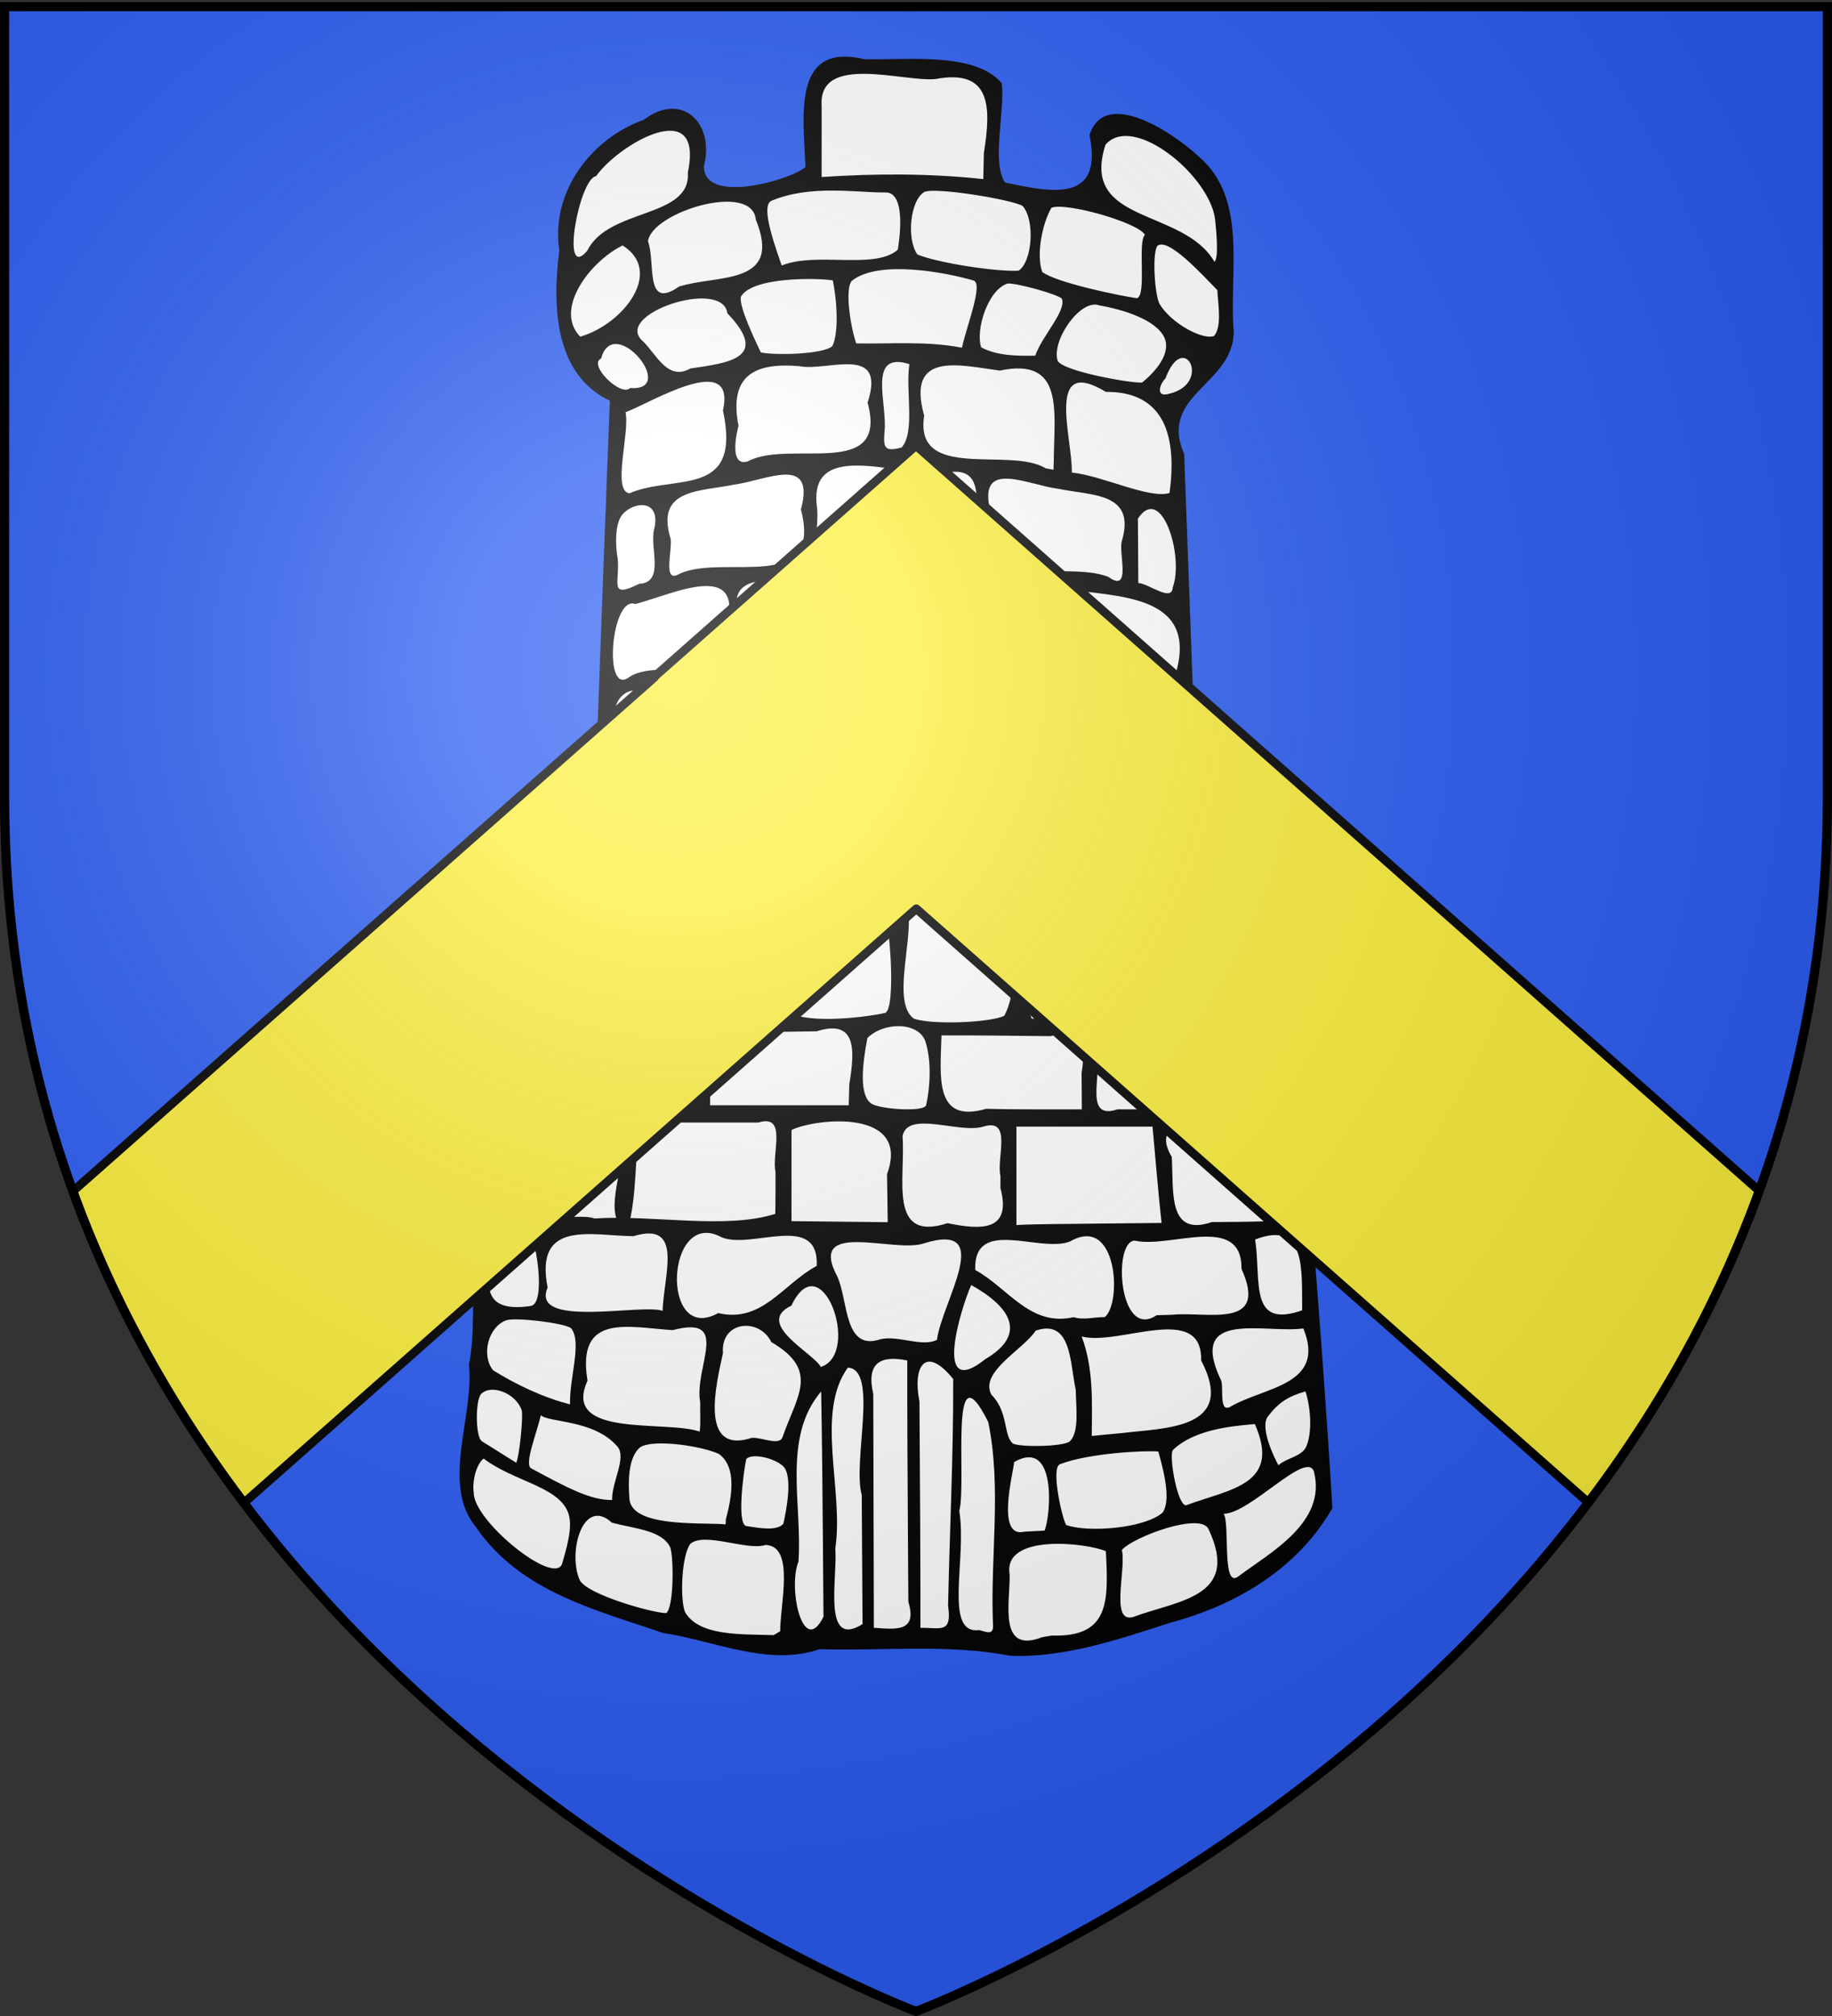
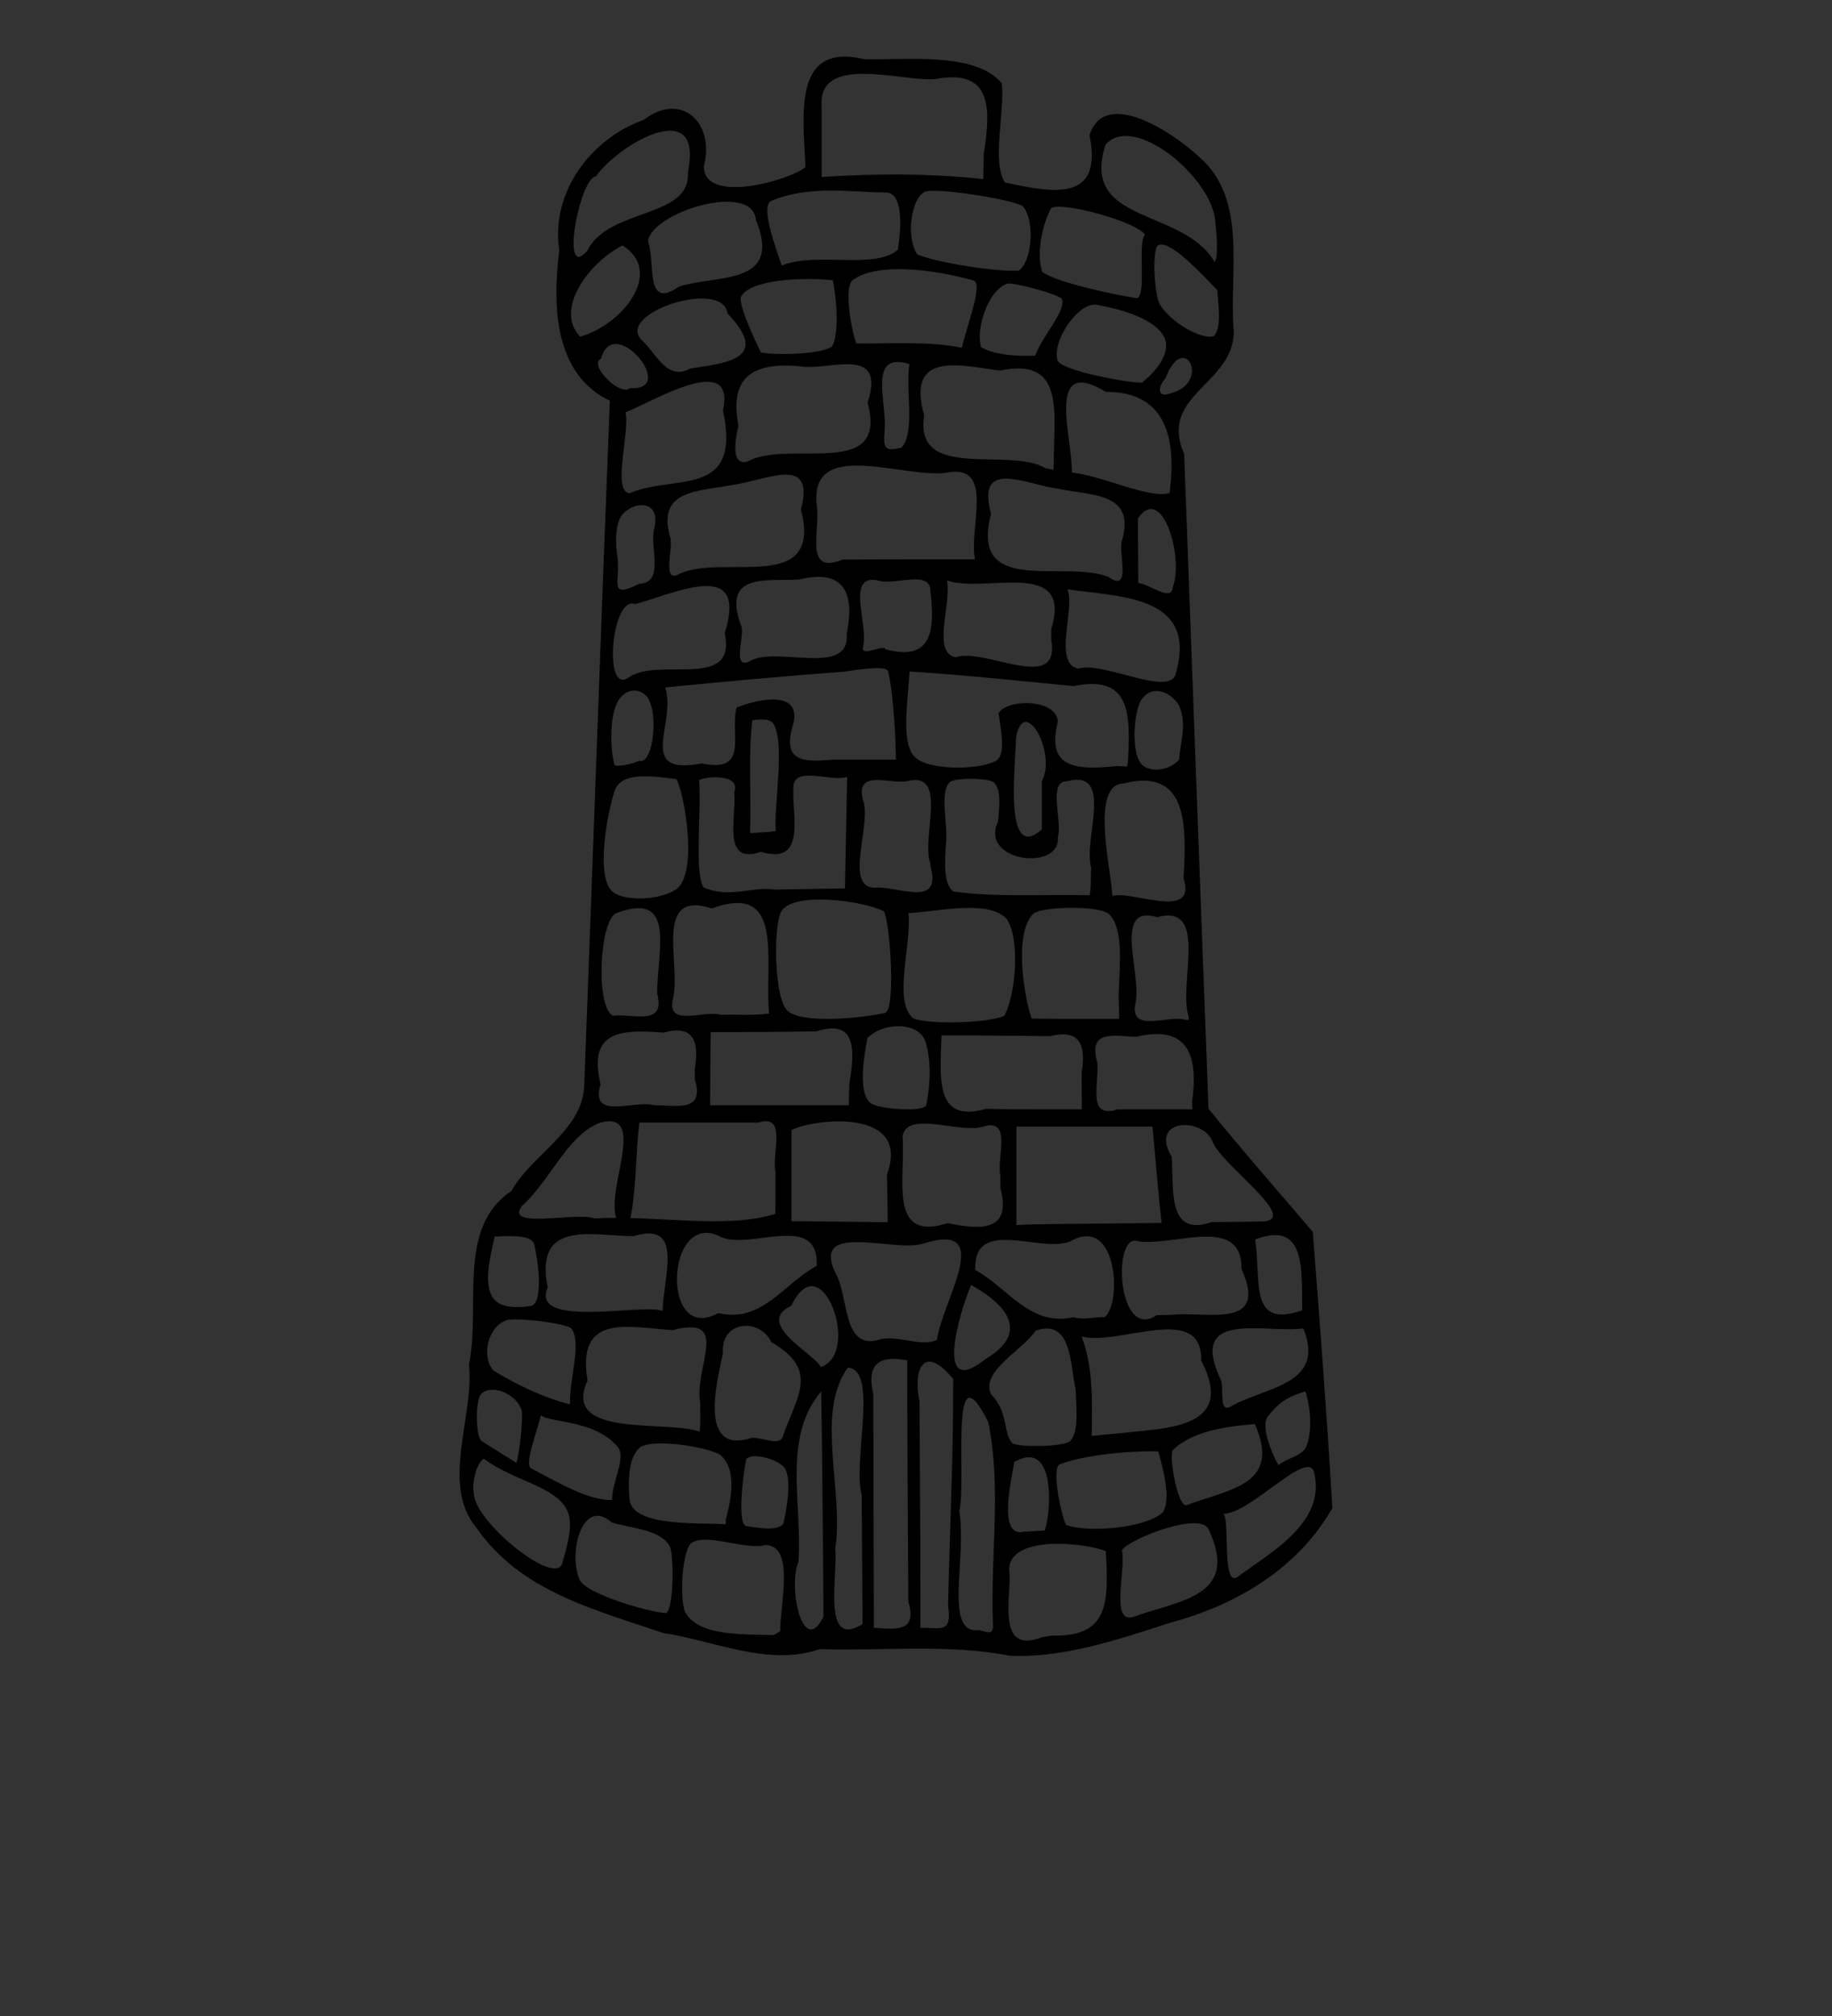
<svg xmlns="http://www.w3.org/2000/svg" xmlns:xlink="http://www.w3.org/1999/xlink" height="660" width="600" version="1.0">
  <rect width="100%" height="100%" fill="#333333" stroke="none" />
  <defs>
    <linearGradient id="b">
      <stop style="stop-color:white;stop-opacity:.314" offset="0" />
      <stop offset=".19" style="stop-color:white;stop-opacity:.251" />
      <stop style="stop-color:#6b6b6b;stop-opacity:.125" offset=".6" />
      <stop style="stop-color:black;stop-opacity:.125" offset="1" />
    </linearGradient>
    <linearGradient id="a">
      <stop offset="0" style="stop-color:#fd0000;stop-opacity:1" />
      <stop style="stop-color:#e77275;stop-opacity:.659" offset=".5" />
      <stop style="stop-color:black;stop-opacity:.323" offset="1" />
    </linearGradient>
    <radialGradient xlink:href="#b" id="c" gradientUnits="userSpaceOnUse" gradientTransform="matrix(1.353 0 0 1.349 -77.63 -85.747)" cx="221.445" cy="226.331" fx="221.445" fy="226.331" r="300" />
  </defs>
  <g style="display:inline">
-     <path style="fill:#2b5df2;fill-opacity:1;fill-rule:evenodd;stroke:none;stroke-width:1px;stroke-linecap:butt;stroke-linejoin:miter;stroke-opacity:1" d="M300 658.5s298.5-112.32 298.5-397.772V2.176H1.5v258.552C1.5 546.18 300 658.5 300 658.5z" />
-     <path d="M265.747 90.68c-5.386-.412-9.503 4.178-9.953 9.244-1.099 6.475-.183 13.062.084 19.569-6.334 4.079-14.144 5.59-21.63 5.864-4.065.186-9.728-1.484-9.75-6.388 1.593-5.078.355-12.234-5.408-14.06-5.295-1.76-9.497 2.526-14.261 3.983-11.74 5.178-21.41 17.303-19.908 30.693.066 6.184-1.275 12.527-.305 18.79.752 9.376 5.958 18.694 15.057 22.054-2.71 61.553-4.8 123.14-7.57 184.685-1.933 10.448-12.15 15.85-18.504 23.388-1.62 2.47-3.515 4.448-5.965 6.1-7.682 7.114-7.2 18.604-7.295 28.272.212 5.315-.622 10.582-1.07 15.8.841 12.356-5.782 24.935-1.132 36.957 6.876 12.58 20.081 20.11 33.174 24.806 9.917 3.347 19.86 7.01 30.234 8.684 12.106 2.625 24.938 6.8 37.257 2.927 18.469.443 37.14-1.391 55.427 1.757 18.607.387 36.267-6.377 53.877-11.38 14.624-4.937 28.595-13.792 36.92-27.115-1.567-24.26-3.563-48.488-5.577-72.714-10.026-10.909-20.247-21.645-29.978-32.818-2.394-58.078-4.667-116.16-6.996-174.241-2.818-5.13-1.683-11.72 2.518-15.75 4.61-5.209 12.118-9.696 11.66-17.642-1.142-12.987 2.638-27.23-4.208-39.12-4.784-7.093-12.499-11.693-20.126-15.226-4.278-1.776-10.87-3.552-13.942.946-1.876 2.363.332 5.487-.304 8.28.074 5.163-4.632 9.01-9.581 8.99-5.782.432-11.448-.964-17.102-1.976-4-6.416-1.433-14.49-1.284-21.563-.024-2.496 1.033-5.869-2.01-6.996-9.16-5.35-20.299-4-30.485-4.14-4.068.448-7.875-.571-11.864-.66z" style="fill:#fff;fill-opacity:1;stroke:none;stroke-width:7;stroke-miterlimit:4;stroke-dasharray:none;stroke-opacity:1" transform="matrix(1.14 0 0 1.231 -27.425 -91.382)" />
    <path d="m306.71 114.902-.163 6.962c-15.42-1.541-30.982-1.51-46.444-.548v-18.912c-1.022-14.115 23.722-6.243 32.778-7.16 15.838-2.748 15.997 7.28 13.83 19.658zM192.78 140.91c-7.856 8.543-2.317-19.289 2.516-19.806 6.33-8.404 31.14-21.893 26.369-1.007.971 12.295-22.834 9.358-28.885 20.813zm180.362-8.364c.308 2.799 1.138 10.248-.178 11.309-9.111-14.455-38.75-9.848-31.311-31.131 7.91-8.492 29.873 8.126 31.49 19.822zM248.64 144.854c-3.51-9.113-5.593-16.19-2.933-17.226 11.2-4.363 24.465-2.129 32.804-2.207 4.628-.043 4.77 7.786 3.472 15.226-6.62 5.413-23.489.44-33.343 4.207zm69.163-15.88c3.641 3.68 2.88 14.73-1.1 17.25-6.048.347-23.046-2.003-29.07-4.304-3.162-3.978-2.174-14.414 2.014-16.652 3.143-1.268 24.489 1.906 28.156 3.707zm-98.661 21.468c-10.054 6.497-6.664-6.518-8.927-12.034 1.067-7.775 29.96-15.957 30.976-5.778 7.796 17.7-11.03 14.556-22.05 17.812zm133.84-13.744c-2.173 1.907.56 16.018-2.276 16.857-5.342-.722-23.173-4.155-27.225-6.993-1.803-4.739.084-13.026 2.634-17.06 4.01-1.591 25.072 3.93 26.867 7.196zm-162.23 27.075c-7.677-7.298 2.85-20.017 12.168-24.263 11.918 6.899.29 20.918-12.168 24.263zm183.04-12.37c.132 3.482 1.428 9.517-.92 12.17-3.088 1.215-12.297-3.235-15.715-8.54-1.33-2.43-2.18-13.263-.595-15.418 3.025-2.285 12.44 7.223 17.23 11.788zm-70.076-2.588c2.965.788-2.055 12.395-3.303 17.888-10.025-1.8-20.234-.989-30.362-1.138-1.618-4.208-3.495-15.087-1.087-16.78 7.71-5.424 26.377-2.195 34.752.03zM263.164 166.3c-2.765 2.206-16.304 2.466-20.528 1.669-1.686-3.308-6.276-12.14-5.75-14.778 3.169-5.382 21.862-5.056 26.434-4.396 1.669 8.047 1.302 14.969-.156 17.505zm58.315 2.515c-4.951.14-11.13.03-15.532-2.208-1.696-4.593 1.896-15.247 7.516-16.95 1.892-.334 13.759 2.6 15.618 3.963 1.565 3.124-5.774 10.102-7.602 15.195zm-99.094 3.422c-6.468 3.353-9.596-3.555-13.558-7.2-9.163-7.143 22.88-17.009 24.193-7.483 12.475 12.03.094 13.193-10.635 14.683zm129.813 3.718c-2.607.333-22.843-2.953-24.29-5.787-1.846-5.332 6.523-16.577 11.955-14.721 6.822 1.1 16.33 3.791 18.717 8.584 1.573 3.16-.594 7.52-6.382 11.924zm-147.099 1.466c-2.565 2.536-12.216-6.177-8.354-7.824 3.565-12.339 22.39 8.82 8.354 7.824zm154.922 1.512c-4.168 1.174-2.74-2.67-1.149-4.04 5.282-13.204 13.53 1.306 1.15 4.04zm-76.927 14.31c-4.873 1.185-5.299.166-4.926-4.14.937-7.465-5.15-21.62 7.143-18.03-1.154 6.94 1.734 18.075-2.217 22.17zm-44.198 3.692c-5.867 1.725-2.81-9.154-2.67-9.408-2.822-13.383 4.515-16.936 17.463-15.911 8.064 1.504 25.145-6.008 19.619 9.702 6.114 20.793-22.478 9.628-34.412 15.617zm87.893.026-.073 2.199-2.263-.38c-10.23-5.843-37.89 3.617-34.885-14.003-5.28-17.424 10.473-13.332 21.72-11.984 18.636-3.637 15.601 10.755 15.501 24.168zm-121.895 8.468c-5.093-.63.184-16.204-1.14-21.562 6.749-2.21 31.924-16.76 27.996-.51 5.514 23.687-14.087 16.88-26.856 22.072zm155.153-.086c-5.801 1.67-19.389-4.646-28.058-5.43.203-9.232-7.78-31.302 9.768-21.46 17.17-.12 20.429 12.242 18.29 26.89zm-76.11 17.642c-5.953.002-11.907.018-17.861.078-11.123 4.233-6.36-7.783-7.323-14.061-2.669-19.196 26.19-6.783 38.272-9.208 12.697-1.535 5.276 15.067 7.15 23.191h-20.237zm-64.526 3.787c-5.482 3.157-1.743-7.191-2.839-9.73-4.004-12.908 8.72-12.05 18.302-13.91 9.22-1.093 23.565-8.216 19.28 6.603 6.37 22.703-21.93 11.745-34.743 17.037zm126.943-8.653c-1.068 2.878 2.942 14.122-3.92 9.513-12.851-4.633-39.89 5.384-33.663-16.739-4.392-14.976 10.046-7.764 19.28-6.68 9.557 1.882 22.458.87 18.303 13.906zM207.65 229.505c-8.788 4.085-5.48-.365-6.132-6.676-.76-3.804-.742-9.444 1.294-11.701 3.327-3.688 11.416-4.203 9.12 4.062-1.18 4.955 3.152 14.002-4.282 14.315zm153.308.983c-.241 3.998-7.07-1.156-9.873-1.194l-.12-17.146c6.877-9.517 13.334 10.233 9.993 18.34zm-82.47 16.426c-.45-1.568-7.467 2.513-6.46-.808 1.548-5.811-5.212-19.605 4.506-17.443 4.54 1.335 14.946-3.045 14.828 2.824 1.45 10.991.043 18.689-12.873 15.427zm-38.934 3.116c-5.677 2.716-1.072-7.747-2.703-9.652-5.283-13.926 7.295-11.514 16.854-12.028 11.92-2.701 16.233 2.532 13.6 14.494.977 11.564-20.178 3.094-27.75 7.186zm86.521-8.57v3c2.715 14.487-19.297 1.814-27.53 4.59-6.818-1.345-1.086-14.169-2.421-20.453 10.591 3.596 36.276-6.186 29.951 12.863zM204.54 254.487c-7.274 4.548-4.787-22.079 2.02-19.599 11.268-2.752 32.638-12.588 25.694 7.762 3.613 15.467-19.214 6.043-27.714 11.837zm157.395-1.422c-1.173 7.021-20.875-3.11-28.041-1.004-7.482-1.202-.773-16.54-3.222-21.133 14.13 2.108 37.572 1.239 31.263 22.137zm-136.277 24.213c-19.124 3.298-7.172-10.525-10.48-20.225 16.683-1.518 34.61-3.045 51.324-4.188 6.005-.798 12.343-1.671 12.752.026 1.186 4.925 2.022 14.02 2.198 23.359H263.66c-7.176.47-14.832 1.393-12.068-8.326 3.961-10.818-10.445-7.655-15.926-5.504-2.04 6.818 3.868 17.565-10.009 14.858zm122.409-.014-.213.837-2.755-.141c-10.958 1.017-20.72 1.137-17.131-11.795-.376-6.255-14.868-6.062-17.034-2.247.769 4.782 2.177 11.275-.861 12.717-5.372 2.549-20.025 2.486-23.501-1.364-3.723-4.125-1.626-14.835-1.213-22.455 15.721.924 31.403 2.476 47.089 3.877 16.343-3.068 16.495 7.007 15.619 20.57zm-140.442-.707c-1.735.838-6.37 1.773-7.029 1.09-1.07-3.1-1.779-13.053 1.26-17.347 1.598-2.257 4.784-3.372 7.5-1.333 4.187 3.14 2.615 18.953-1.73 17.59zm155.12-14.783c2.426 5.155.423 9.322.081 14.488-2.705 2.858-8.19 3.564-10.666 1.345-3.103-2.78-2.482-12.713-.616-16.595 2.842-4.956 8.607-3.126 11.2.762zm-115.83 33.507c-2.445.293-4.91.354-7.365.506.39-9.83-.577-20.935.647-29.98 2.306-.35 5.058-.486 6.006.87 3.529 5.046.12 22.113.712 28.604zm76.457-13.337v12.879c-10.953 8.967-7.637-16.429-7.408-24.48 2.273-11.538 11.785 4.157 7.408 11.6zm-32.033 21.817.014.724c3.522 11.504-9.4 5.269-15.957 5.832-9.127-.005-.682-17.29-3.466-23.451-2.15-8.305 8.122-3.857 13.007-4.938 11.713-2.514 3.67 15.183 6.402 21.833zm-44.802 7.062c-5.914-1-13.03 2.498-20.37-.614-2.682-3.608-.546-20.974-1.275-28.35-.247-.87 12.397-2.497 10.066 3.153.834 6.29-3.751 19.417 7.694 15.768 13.195 3.628 8.918-9.589 9.327-16.97-.156-6.18 10.777-1.51 15.452-2.964-.211 9.88-.42 19.76-.628 29.64l-20.266.337zm90.993-5.845c-.155 2.44.071 4.941-.408 7.353-12.703-.304-27.13.605-39.224-1.016-2.833-2.174-2.426-7.603-2.054-12.996.57-5.2-1.995-13.468 1.15-16.145 1.737-1.09 10.79-1.157 12.662.182 1.993 1.871 1.59 6.086 1.118 10.369-5.443 10.75 17.993 13.297 17.194 4.236 1.36-4.405-2.91-14.854 2.475-14.939 13.966-3.383 4.76 15.227 7.087 22.956zm-119.3 5.82c-4.942 3.012-15.545 3.224-18.512.304-4.467-4.395-1.177-20.656.911-26.534 1.759-4.949 9.824-4.118 17.754-3.123 2.496 4.299 6.248 25.45-.153 29.352zm145.857-2.982c3.943 11.537-15.21 3.004-20.476 4.719.007-5.476-6.606-29.647 3.08-29.915 18.622-4.403 18.263 10.976 17.396 25.196zm-119.073 35.956c-4.587.61-9.24.204-13.85.343-4.685-1.374-15.906 3.627-13.72-4.447 2.286-9.286-5.826-28.919 11.134-23.843 21.178-7.18 15.038 14.044 16.436 27.947zm-32.124-7.16-.018.86-.021.987c2.57 8.86-7.063 5.256-12.512 5.926-5.22-1.546-4.2-25.265.787-27.309 16.343-5.69 12.333 8.263 11.764 19.536zm65.083-20.023c1.743 2.614 3.545 25.988.362 27.037-7.47 1.503-24.897 3.006-28.356-.901-3.638-4.11-3.762-23.352-1.256-26.426 3.995-4.901 23.262-2.521 29.25.29zm67.46 22.186.16 6.421c-8.38-.02-16.762.053-25.142-.068-1.825-4.452-5.508-22.545.507-27.936 2.76-1.885 18.477-2.197 21.6.058 4.384 3.82 3.166 13.206 2.875 21.525zm20.124 5.813-.007.879h-.759c-4.698-1.47-15.744 3.542-14.671-3.823 2.464-7.59-6.954-27.11 6.4-23.502 15.072-3.731 5.922 17.937 9.037 26.446zm-52.991-.192c-4.327 1.869-21.141 2.428-26.028.712-6.097-4.305-.547-19.518-1.475-28.031 8.616-.428 22.971-3.677 28.192 1.534 4.037 5.44 2.554 20.522-.69 25.785zm-44.515 18.172-.166 5.61h-39.822l.149-19.467c10.15.018 20.302-.03 30.451-.204 11.267-3.283 11.123 4.563 9.388 14.061zm-44.388-4.103.021 2.798c2.912 9.067-5.562 6.834-11.704 6.915-5.483-1.53-18.648 4.215-15.37-5.566-3.968-14.828 6.919-14.518 18.088-13.759 8.232-2.141 10.383 1.916 8.965 9.612zm66.307-7.1c1.651 4.988 1.406 11.457.173 16.74-.462 1.981-13.223 1.117-15.68-.326-3.643-2.14-2.7-10.336-1.207-17.5 4.978-4.481 14.958-4.22 16.714 1.085zm76.535 15.935.074.975.076.985h-21.539c-8.915 2.748-5.187-7.053-5.832-12.513-2.794-8.933 5.168-6.903 11.252-6.786 13.924-3.107 18.091 3.881 15.969 17.339zm-31.716-7.73.074 9.69c-9.162-.03-18.326.091-27.486-.147-15.106 4.093-13.132-8.773-12.837-19.51 10.428-.063 20.856.115 31.283.193 8.217-1.96 10.393 2.108 8.966 9.774zm-87.934 26.318c-.007 3.724.02 7.449-.07 11.172-14.27 4.192-35.173.203-51.985 1.223-4.948-1.85-25.819 2.995-20.841-3.28 7.962-6.438 13.15-19.1 22.606-22.215 16.038-3.916-3.617 26.025 7.89 28.02 2.567-8.025 2.087-19.657 3.304-28.033h34.156c8.458-2.44 3.75 8.286 4.94 13.113zm140.65 13.146c-5.092.158-10.187.181-15.28.205-12.707 4.004-10.971-7.945-11.53-17.327-6.563-10.054 8.438-10.749 11.628-4.289 1.839 5.77 24.63 20.374 15.182 21.411zm-108.61-12.538.197 12.776c-9.213-.108-18.427-.194-27.641-.278V374.75c7.074-3.17 34.379-5.742 27.444 11.745zm60.255 13.149c-7.691.13-15.392.041-23.079.378v-26.167h39.092c.873 8.54 1.578 17.099 2.605 25.62l-18.618.169zm-27.675-12.675v3.234c3.364 11.712-5.812 11.091-15.193 9.334-17.25 5.168-11.993-12.113-12.935-23.075 1.331-7.087 16.346-.644 23.188-2.607 8.458-2.44 3.75 8.286 4.94 13.114zm-145.3 16.132c6.866-.38 10.796-.025 11.356 2.092 1.439 5.446 2.509 15.873-1.008 16.36-5.77.8-9.17-.056-10.735-2.035-2.858-3.614-1.054-10.617.387-16.417zm231.984 19.617c-15.411 4.953-11.7-7.71-13.51-18.844 14.675-5.258 13.38 8.062 13.51 18.844zm-183.748.143c-5.675-2.043-38.146 4.807-33.018-6.218-3.902-18.266 12.894-13.73 24.632-13.648 14.6-4.14 8.71 10.337 8.386 19.866zm15.982.58c-16.778 8.63-15.153-28.365 1.064-20.118 8.714 3.2 27.93-6.79 27.237 7.574-9.65 4.768-15.654 15.288-28.301 12.544zm130.457.45-2.337.062-2.195.065c-10.874 6.76-12.622-19.707-6.285-19.84 10.31 2.145 30.873-7.395 30.702 7.514 7.942 16.288-10.09 11.238-19.885 12.198zm-19.412.626c-2.946-.07-6.016.866-8.91.018-12.589 2.6-18.694-7.684-28.297-12.556-.522-14.254 18.416-4.44 27.238-7.574 13.624-7.332 14.98 16.422 9.97 20.112zm-48.205 6.05c-4.318 2-10.984-1.242-16.17-.185-10.526 3.31-9.272-9.944-12.383-16.532-9.062-15.576 16.423-6.18 24.839-8.961 20.68-5.927 5.197 15.392 3.714 25.678zm-33.379 7.207c-1.908-3.605-19.254-11.562-8.435-16.308 8.653-16.907 20.23 12.811 8.435 16.308zm47.262-2.07c-15.218 11.249-7.046-13.468-4.045-19.721 10.473 5.368 16.823 12.758 4.045 19.721zm-119.297 12.01c-7.57-1.765-15.5-5.25-22.1-9.06-3.514-4.06-1.362-11.654 3.863-13.313 2.491-.792 16.344.675 18.538 2.114 3.23 3.715-.495 13.074-.301 20.26zm189.663.662c-3.528 1.729-1.603-5.94-2.795-7.375-9.375-18.638 12.578-12.091 23.812-13.468 6.648 15.13-11.202 15.5-21.017 20.843zm-152.255-1.18c-.094 2.531.194 5.513-.164 7.77-9.654-3.157-39.826 1.833-32.216-13.538-3.227-18.122 11.68-14.198 24.473-13.45 16.991-4.17 6.032 9.903 7.907 19.217zm121.127 8.16c-2.885.248-5.77.494-8.652.772.09-8.976.565-17.953-2.9-26.47 10.66 2.647 34.706-9.27 34.342 6.392 10.38 18.42-10.626 17.897-22.79 19.306zm-97.468 1.032c-.963 2.792-7.4-.651-9.602.457-14.226 3.685-9.516-14.375-7.524-22.754-.746-8.589 10.423-9.538 13.89-2.94 13.951 7.543 7.383 14.23 3.236 25.237zm82.5 1.2c-1.994 1.352-13.571 1.59-16.27.592-2.893-2.117-1.221-8.388-6.26-13.062-3.415-6.067 9.076-11.86 12.765-17.019 10.4-3.257 9.817 8.931 11.484 15.703.109 5.198 1.031 11.243-1.719 13.786zm-157.436-8.256c.457 1.742-.688 12.306-1.587 13.918l-9.84-5.71c-1.914-1.11-1.923-10.882-.25-12.567 2.897-2.762 10.068-.226 11.677 4.36zm225.46 9.46c-1.199 2.827-5.833 3.17-8.067 5.117-1.272-2.086-5.416-10.098-3.028-12.978 2.998-3.618 5.642-5.286 10.804-6.667 1.424 4.18 2.015 10.464.291 14.527zm-197.97.148c2.741 2.963-1.703 9.471-1.516 14.204-6.156.136-13.064-3.333-23.265-8.41-2.063-1.026 1.519-9.163 2.785-14.123 2.295 2.006 15.32 1.117 21.995 8.33zm163.696 15.509c-2.6 1.493-5.482-13.386-4.067-14.633 6.75-5.949 18.884-6.382 23.486-6.872 7.666 16.075-6.88 17.221-19.42 21.505zm-132.51 3.705c-.2.542.3 1.875-.782 1.42-7.95-.395-26.073.635-26.945-6.576-.565-6.6.132-11.616 3.114-13.908 4.078-2.256 17.98-.215 22.596 1.83 4.348 2.919 4.39 9.162 2.017 17.234zM358.1 476.48c-5.2 4.239-21.469 5.415-27.74 3.324-1.155-1.65-4.484-15.205-1.792-16.162 8.38-2.98 24.342-3.702 28.248-3.378 2.112 6.707 3.432 13.187 1.284 16.216zm-119.653-14.223c1.709-1.677 8.054-.247 10.535 1.858 2.99 2.537.935 12.071.13 15.365-1.875 1.985-6.789 1.15-10.612.613-2.797-.393-.94-13.846-.053-17.836zm85.697 19.038-5.885.295c-8.024 1.744-3.236-15.16-2.835-18.538 12.44-6.544 10.468 14.534 8.72 18.243zm-138.56 8.688c-1.96 6.384-25.322-11.085-25.412-18.626-.509-2.988.61-7.62 2.83-9.222 8.41 5.954 21.081 7.355 24.134 14.068 1.43 3.145.466 7.47-1.552 13.78zm194.161 3.54c-4.773 3.279-2.259-14.447-4.169-16.693 7.672-.048 23.794-17.03 25.963-11.232 3.744 13.543-12.601 21.548-21.794 27.925zm-163.16-7.828c1.036 2.531 1.12 15.858-1.1 17.527-3.112.183-23.07-4.888-24.941-8.888-3.446-7.58 1.125-22.1 9.3-15.15 6.712 1.654 14.316 1.99 16.742 6.51zm132.974 18.586c-6.635 1.71-1.886-12.866-3.205-17.84 3.305-3.497 22.796-10.206 24.926-5.488 9.2 18.099-8.822 18.887-21.72 23.328zm-53.13-3.01c1.202 7.579-2.21 5.785-7.936 5.88.02-20.08-.156-40.161-.286-60.242-1.985-8.976 1.514-15.263 9.692-5.933.075 20.098-.995 40.198-1.47 60.295zm-11.542-20.12.132 19.085c2.74 8.306-3.972 7.227-9.91 6.915l-.17-62.217c-2.092-8.298 2.103-10.326 9.768-8.892-.02 15.037.082 30.073.18 45.109zm-13.26-9.283.23 34.296c-11.688 6.727-7.126-12.417-7.825-20.147 2.51-15.445-5.853-35.954 3.6-48.068 8.907.479 1.309 24.876 3.995 33.919zm-11.144 13.721.152 18.599c-5.808 10.927-10.3-7.425-7.193-14.648 1.201-15-4.772-32.988 6.526-45.251.26 13.765.402 27.533.515 41.3zm48.831 20.278c.286 3.018-.94 2.737-3.914 1.875-10.39 1.325-3.49-19.097-5.753-31.655 2.202-7.775-3.112-44.792 8.322-23.674 3.888 17.482.579 35.677 1.345 53.454zm-61.108 2.19-1.892 1.033c-9.326-.279-21.522.334-25.489-6.194-1.433-3.581-.98-14.979 1.59-18.117 4.174-3.184 16.303 1.949 21.57.335 8.588.186 4.099 16.137 4.221 22.942zm93.551-21.288c.77 13.46 1.064 22.916-15.546 22.437l-2.755.433c-12.786 4.574-9.155-9.352-9.34-16.697-1.99-10.958 22.037-8.413 27.641-6.173zm-27.567 27.798c15.232.665 31.238-4.308 45.826-8.707 18.527-4.576 36.514-13.947 46.816-30.56-1.552-24.498-3.574-48.982-5.628-73.447-9.67-10.572-20.277-21.657-29.962-32.786-2.382-58.021-4.662-116.047-6.982-174.07-7.476-15.781 14.069-18.397 14.245-32.462-1.472-15.837 4.324-35.566-10.297-46.85-6.96-6.06-26.834-18.376-31.146-5.485 3.975 18.005-10.623 15.279-24.307 12.56-3.84-5.703-.023-18.201-.883-26.366-7.67-8.463-27.229-6.118-39.484-6.424-20.67-4.544-17.605 14.736-16.915 28.683-4.22 3.443-29.238 10.16-29.195-.212 3.227-11.57-6.45-20.01-17.276-12.336-14.576 4.75-26.864 18.744-24.262 34.785-2.1 15.165-1.212 33.015 14.522 39.915-2.586 60.743-4.863 121.5-7.364 182.246-.56 11.96-15.087 18.2-20.959 27.97-15.812 9.752-8.652 30.514-12.155 46.093 1.52 14.106-8.162 31.758 2.025 43.284 12.846 17.236 34.414 21.945 53.735 28.122 14.726 2.036 30.284 9.012 44.935 4.31 18.24.514 36.785-1.462 54.711 1.737z" style="fill:#000;fill-opacity:1;stroke:none;stroke-opacity:1" transform="matrix(1.14 0 0 1.231 -27.425 -91.382)" />
-     <path style="opacity:1;color:#000;fill:#fcef3c;fill-opacity:1;fill-rule:evenodd;stroke:#000;stroke-width:2.821;stroke-linecap:round;stroke-linejoin:round;marker:none;marker-start:none;marker-mid:none;marker-end:none;stroke-miterlimit:4;stroke-dasharray:none;stroke-dashoffset:0;stroke-opacity:1;visibility:visible;display:inline;overflow:visible;enable-background:accumulate" d="m300 145.875-85.75 75.75.094.125L23.875 390c14.008 38.514 33.615 72.438 56 102.031L300.094 297.5l220.094 194.406c22.374-29.598 41.975-63.514 55.968-102.031L300 145.875z" />
  </g>
-   <path d="M300 658.5s298.5-112.32 298.5-397.772V2.176H1.5v258.552C1.5 546.18 300 658.5 300 658.5z" style="opacity:1;fill:url(#c);fill-opacity:1;fill-rule:evenodd;stroke:none;stroke-width:1px;stroke-linecap:butt;stroke-linejoin:miter;stroke-opacity:1" />
-   <path d="M300 658.5S1.5 546.18 1.5 260.728V2.176h597v258.552C598.5 546.18 300 658.5 300 658.5z" style="opacity:1;fill:none;fill-opacity:1;fill-rule:evenodd;stroke:#000;stroke-width:3;stroke-linecap:butt;stroke-linejoin:miter;stroke-miterlimit:4;stroke-dasharray:none;stroke-opacity:1" />
</svg>